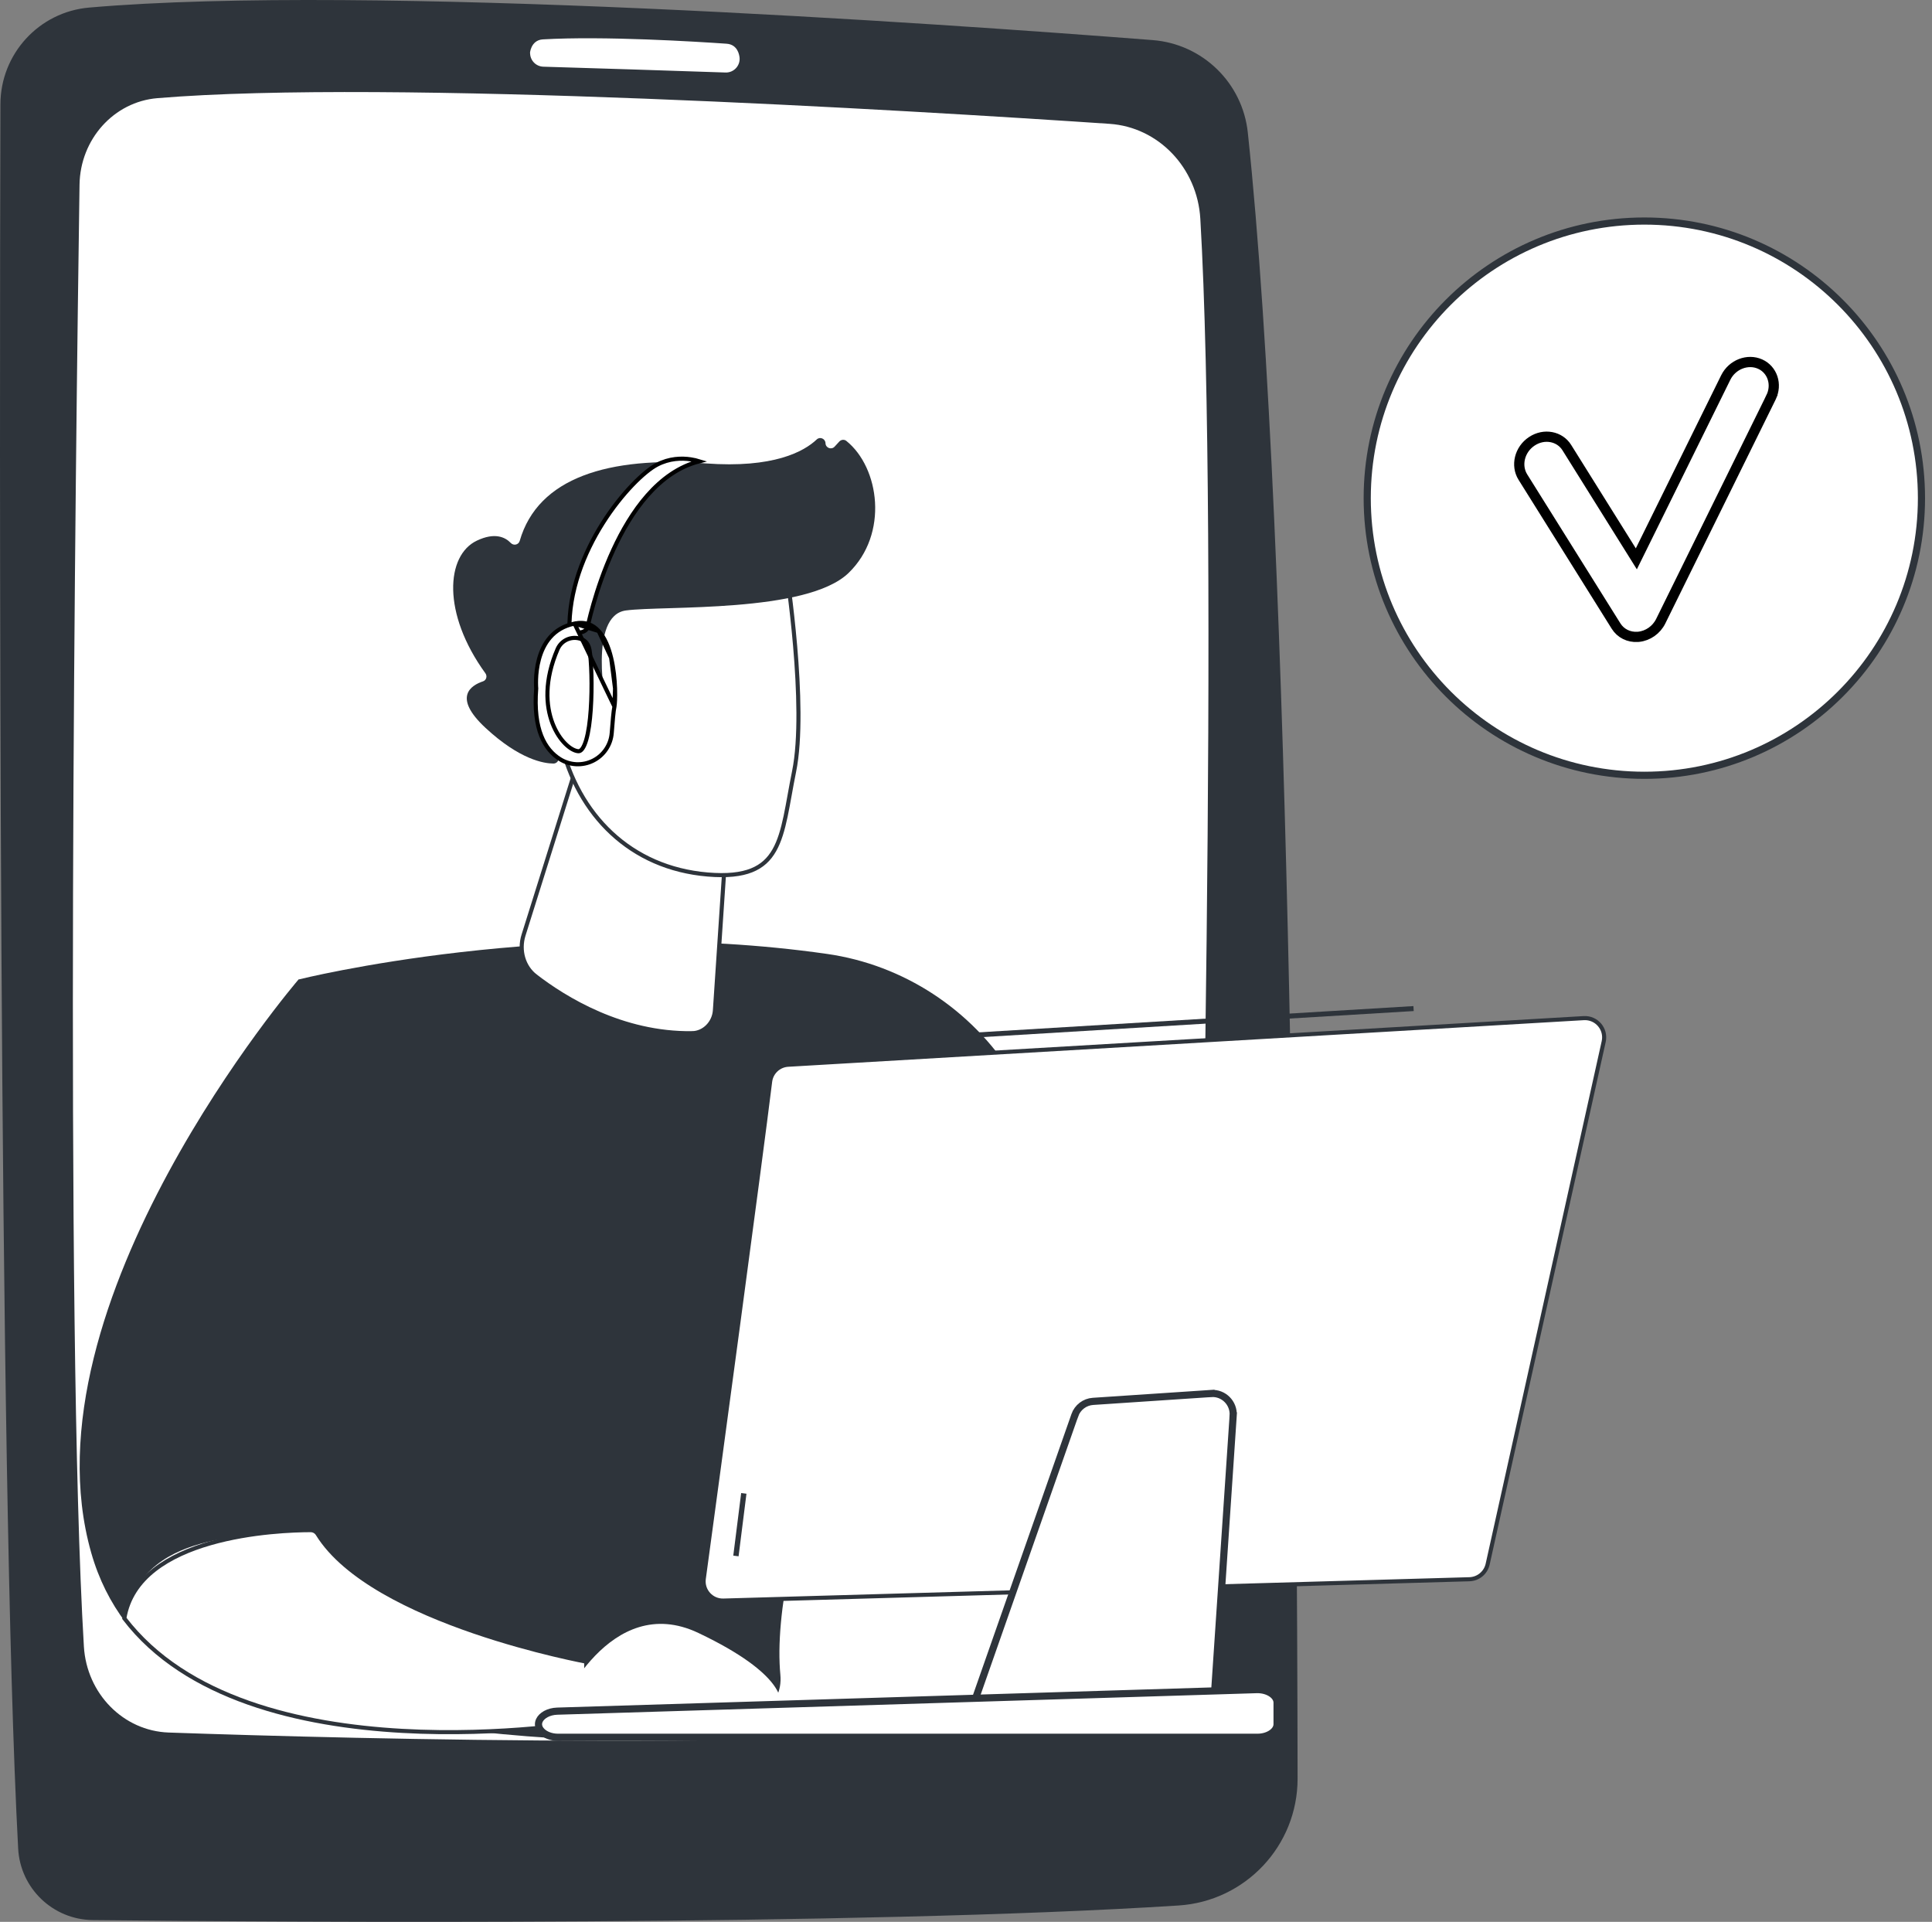
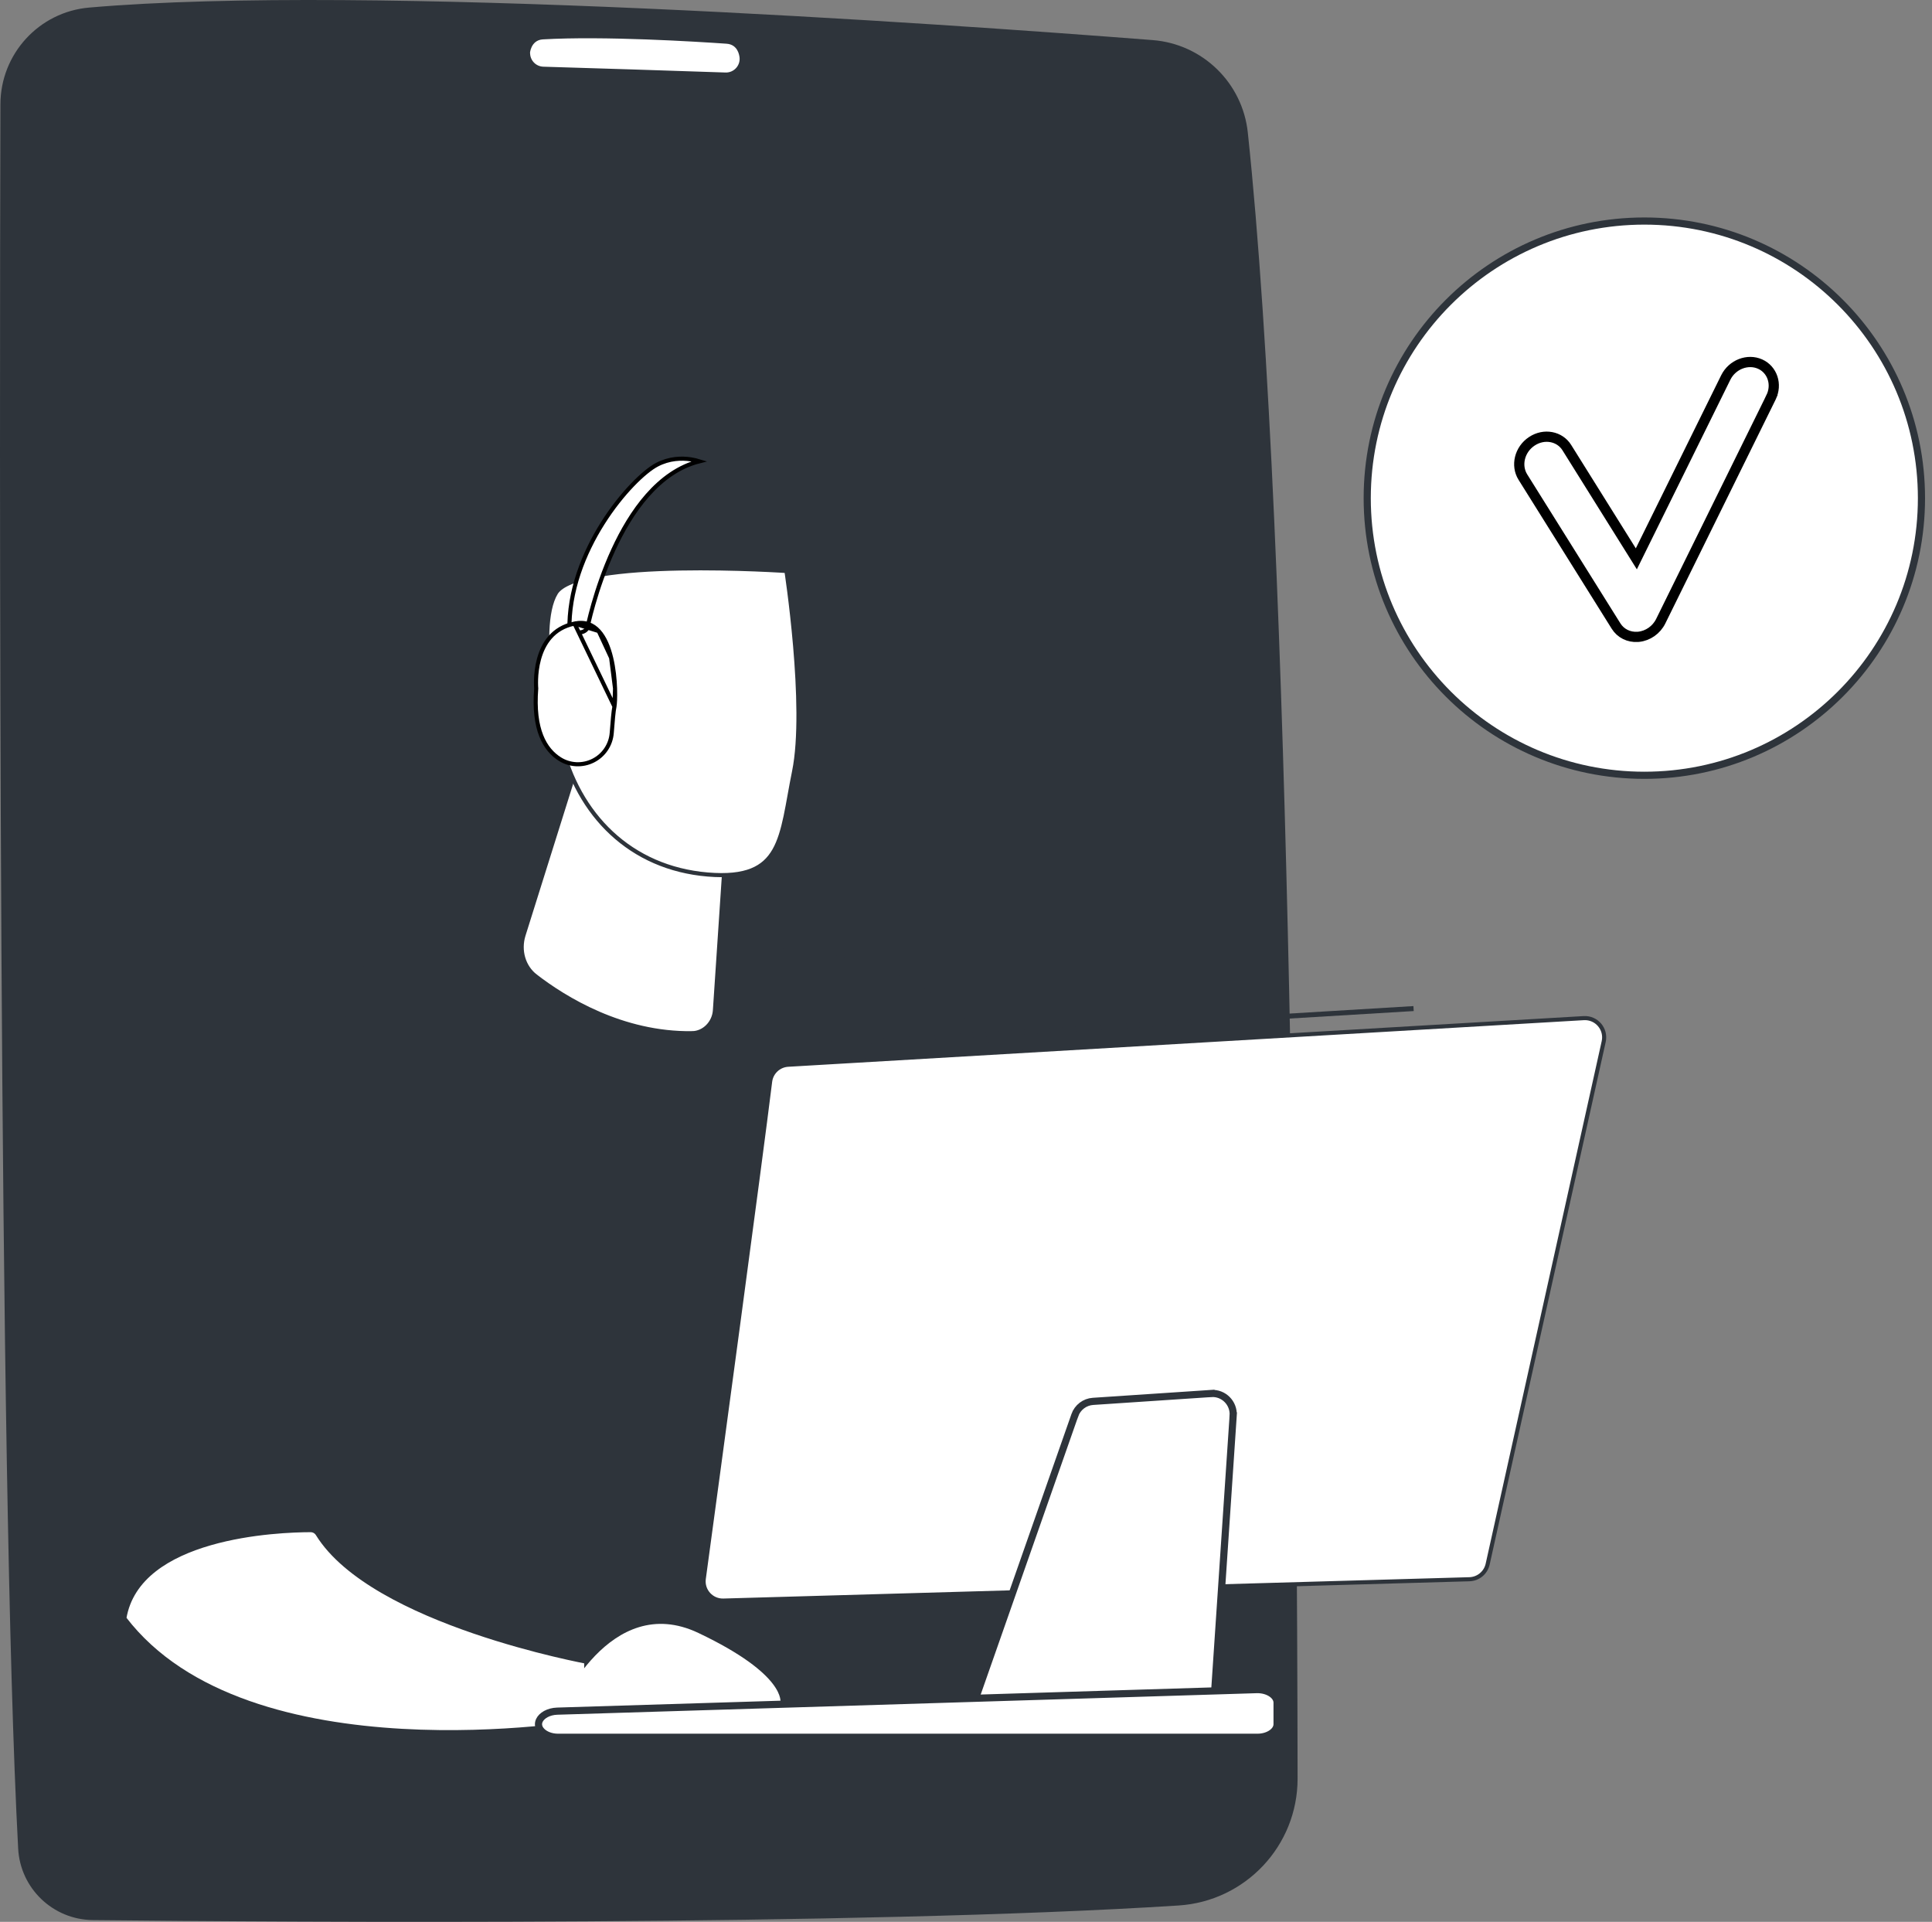
<svg xmlns="http://www.w3.org/2000/svg" width="189" height="188" viewBox="0 0 189 188" fill="none">
  <rect x="0" y="0" width="189" height="188" fill="#808080" stroke="none" />
  <path d="M8.717 0.741C3.814 1.167 0.055 5.273 0.041 10.194C-0.044 40.289 -0.185 144.095 1.777 180.836C1.985 184.728 5.176 187.786 9.074 187.828C28.352 188.036 83.805 188.417 115.286 186.403C121.843 185.984 126.946 180.553 126.938 173.983C126.9 142.397 126.395 53.567 122.068 12.964C121.55 8.099 117.639 4.302 112.762 3.922C91.736 2.284 35.901 -1.623 8.717 0.741Z" fill="#2E343B" />
-   <path d="M7.78 18.072C7.402 43.815 6.324 129.453 8.206 161.061C8.481 165.681 12.069 169.328 16.5 169.483C34.745 170.118 81.529 171.349 108.187 168.415C112.987 167.887 116.656 163.726 116.784 158.688C117.451 132.417 119.252 52.655 117.423 21.401C117.132 16.415 113.322 12.437 108.547 12.115C88.793 10.784 38.067 7.714 15.398 9.602C11.142 9.956 7.846 13.615 7.78 18.072Z" fill="white" />
  <path d="M51.858 5.217C51.873 5.928 52.44 6.502 53.151 6.524C56.662 6.631 66.551 6.934 70.971 7.093C71.843 7.124 72.509 6.327 72.325 5.474C72.31 5.447 72.196 4.354 71.08 4.277C68.09 4.069 59.07 3.508 53.108 3.852C51.884 3.923 51.818 5.315 51.858 5.217Z" fill="white" />
  <path d="M29.195 95.82C29.195 95.82 54.341 89.511 80.91 93.316C88.385 94.386 95.007 98.735 99.041 105.119C106.309 116.622 116.586 137.119 114.412 158.497L103.004 161.318C103.004 161.318 95.119 135.949 86.245 125.624C86.245 125.624 75.736 149.579 76.267 162.733C76.282 163.105 76.306 163.468 76.339 163.822C77.545 176.692 25.891 166.224 25.891 166.224L29.195 95.82Z" fill="#2E343B" />
  <path d="M51.218 91.468L56.538 74.522L71.822 70.606L69.938 98.833C69.855 100.066 68.867 101.055 67.715 101.071L67.718 101.256L67.715 101.071C60.862 101.171 55.242 97.689 52.391 95.493L52.275 95.644L52.391 95.493C51.218 94.59 50.743 92.981 51.218 91.468Z" fill="white" stroke="#2E343B" stroke-width="0.4" />
  <path d="M54.865 72.613L54.864 72.612L54.67 72.659L54.864 72.612L54.864 72.612L54.864 72.61L54.862 72.604L54.857 72.581L54.835 72.488C54.816 72.407 54.789 72.287 54.754 72.132C54.686 71.823 54.59 71.378 54.482 70.831C54.266 69.738 54.002 68.243 53.806 66.635C53.611 65.026 53.485 63.308 53.545 61.768C53.606 60.221 53.853 58.884 54.38 58.012C54.623 57.61 55.139 57.252 55.904 56.945C56.663 56.64 57.638 56.398 58.756 56.208C60.992 55.828 63.773 55.663 66.494 55.612C69.212 55.562 71.863 55.625 73.834 55.701C74.819 55.739 75.635 55.781 76.204 55.813C76.488 55.828 76.711 55.842 76.862 55.852C76.888 55.853 76.912 55.855 76.934 55.856C76.949 55.955 76.97 56.1 76.996 56.285C77.051 56.664 77.127 57.212 77.214 57.891C77.388 59.248 77.607 61.125 77.785 63.201C78.141 67.362 78.33 72.297 77.682 75.474C77.52 76.266 77.383 77.028 77.253 77.751L77.246 77.788C77.113 78.523 76.988 79.219 76.85 79.871C76.574 81.177 76.253 82.291 75.745 83.181C75.24 84.065 74.551 84.729 73.528 85.138C72.499 85.55 71.117 85.708 69.221 85.547C61.671 84.908 56.53 79.719 54.865 72.613Z" fill="white" stroke="#2E343B" stroke-width="0.4" />
-   <path d="M58.36 68.782L59.285 69.025C59.285 69.025 57.528 60.211 61.236 59.717C64.944 59.224 78.913 60.004 83.01 56.051C86.96 52.24 86.04 45.735 82.791 43.129C82.585 42.964 82.282 43.001 82.104 43.195L81.647 43.692C81.335 44.032 80.767 43.819 80.756 43.357C80.745 42.919 80.219 42.686 79.901 42.987C78.656 44.164 75.683 45.828 69.015 45.331C59.553 44.626 52.628 46.71 50.843 52.908C50.73 53.301 50.25 53.408 49.967 53.114C49.407 52.532 48.391 52.062 46.652 52.886C43.626 54.318 43.22 59.989 47.484 65.862C47.687 66.141 47.578 66.544 47.251 66.652C46.098 67.035 44.23 68.174 47.499 71.207C50.843 74.309 53.206 74.687 54.133 74.693C54.383 74.695 54.596 74.523 54.644 74.278L55.755 68.662C55.812 68.371 56.103 68.189 56.389 68.265L58.36 68.782Z" fill="#2E343B" />
  <path d="M58.28 69.998C58.28 69.998 58.302 61.775 54.283 63.026C50.265 64.278 53.808 72.122 56.507 73.139L58.28 69.998Z" fill="url(#paint0_linear_1648_14283)" />
  <path d="M30.245 149.845C29.132 141.98 36.384 127.684 39.753 123.296C40.717 122.042 41.256 120.507 41.27 118.925C41.368 107.785 36.691 100.631 29.196 95.827C29.196 95.827 1.996 127.516 8.922 151.891C9.669 154.521 10.828 156.781 12.296 158.723C13.387 149.539 24.896 150.269 30.245 149.845Z" fill="#2E343B" />
  <path d="M57.274 162.534C57.301 162.539 57.326 162.544 57.349 162.548V168.46C57.293 168.469 57.223 168.48 57.14 168.493C56.893 168.531 56.529 168.585 56.061 168.649C55.125 168.775 53.774 168.938 52.114 169.084C48.794 169.376 44.243 169.598 39.314 169.319C29.468 168.762 18.189 166.212 12.164 158.315C12.832 154.295 16.542 152.13 20.565 150.971C24.601 149.808 28.862 149.686 30.386 149.684C30.667 149.683 30.926 149.828 31.075 150.068C32.433 152.261 34.776 154.134 37.504 155.709C40.235 157.286 43.369 158.574 46.331 159.591C49.294 160.608 52.088 161.355 54.142 161.847C55.169 162.094 56.011 162.276 56.597 162.398C56.89 162.458 57.118 162.504 57.274 162.534Z" fill="white" stroke="#2E343B" stroke-width="0.4" />
  <path d="M54.676 167.263C54.676 167.263 59.616 155.607 68.32 159.741C77.025 163.876 76.341 166.582 76.341 166.582L54.676 167.263Z" fill="white" />
  <path d="M75.338 105.808C74.382 113.624 70.079 145.372 68.848 154.441C68.692 155.594 69.607 156.609 70.771 156.575L143.746 154.487C144.609 154.462 145.345 153.854 145.532 153.011L156.884 101.888C157.156 100.667 156.183 99.524 154.933 99.597L77.099 104.156C76.189 104.21 75.449 104.904 75.338 105.808ZM75.338 105.808C75.338 105.808 75.338 105.808 75.338 105.808L75.139 105.784L75.338 105.808Z" fill="white" stroke="#2E343B" stroke-width="0.4" />
  <path d="M120.636 138.486L120.985 138.509L120.636 138.486L118.597 168.863L94.66 168.353L105.146 138.443L104.832 138.333L105.146 138.443C105.416 137.674 106.114 137.142 106.922 137.088L118.482 136.317L118.459 135.967L118.482 136.317C119.703 136.235 120.719 137.254 120.636 138.486Z" fill="white" stroke="#2E343B" stroke-width="0.7" />
  <path d="M52.761 168.306L52.761 168.306C52.982 167.824 53.649 167.418 54.513 167.391C54.513 167.391 54.513 167.391 54.513 167.391L122.926 165.284C123.504 165.267 124.021 165.425 124.384 165.674C124.748 165.924 124.931 166.244 124.931 166.562V168.668C124.931 168.977 124.758 169.288 124.413 169.536C124.068 169.783 123.574 169.947 123.012 169.947H54.599C53.904 169.947 53.338 169.703 53.008 169.375C52.684 169.055 52.593 168.674 52.761 168.306Z" fill="white" stroke="#2E343B" stroke-width="0.7" />
  <path d="M69.52 131.615L69.037 131.555L72.379 105.198C72.586 103.563 73.93 102.305 75.575 102.206L138.269 98.419L138.299 98.905L75.605 102.691C74.193 102.776 73.039 103.856 72.862 105.259L69.52 131.615Z" fill="#2E343B" />
-   <path d="M72.506 146.055L71.734 152.178L72.252 152.243L73.023 146.121L72.506 146.055Z" fill="#2E343B" />
  <path d="M68.418 45.126C64.402 46.143 61.702 50.083 59.996 53.789C59.091 55.754 58.457 57.673 58.048 59.1C57.844 59.814 57.696 60.405 57.599 60.819C57.551 61.025 57.515 61.187 57.491 61.298C57.48 61.354 57.471 61.396 57.465 61.425L57.461 61.444C57.46 61.447 57.458 61.449 57.457 61.452C57.447 61.47 57.43 61.498 57.404 61.531C57.354 61.596 57.27 61.68 57.139 61.75C56.897 61.88 56.459 61.977 55.706 61.731C55.616 57.833 57.116 54.109 58.964 51.182C59.898 49.703 60.918 48.432 61.86 47.449C62.805 46.464 63.661 45.779 64.266 45.462C65.483 44.825 66.677 44.799 67.57 44.934C67.899 44.984 68.187 45.055 68.418 45.126Z" fill="white" stroke="black" stroke-width="0.4" />
  <path d="M56.203 60.999L56.203 60.999C54.077 61.43 53.14 62.983 52.731 64.464C52.527 65.205 52.458 65.921 52.44 66.453C52.431 66.719 52.435 66.937 52.441 67.089C52.444 67.165 52.447 67.223 52.45 67.263C52.452 67.283 52.453 67.298 52.453 67.308L52.455 67.318L52.455 67.321L52.455 67.321L52.455 67.321L52.455 67.321L52.456 67.339L52.455 67.356C52.138 71.4 53.319 73.34 54.764 74.252L54.764 74.252C55.749 74.874 56.989 74.932 58.029 74.407C59.07 73.882 59.759 72.85 59.845 71.688L59.845 71.688C59.926 70.583 60.021 69.507 60.108 69.114L56.203 60.999ZM56.203 60.999C57.244 60.787 58.002 61.113 58.57 61.734M56.203 60.999L58.57 61.734M58.57 61.734C59.149 62.367 59.536 63.315 59.784 64.346M58.57 61.734L59.784 64.346M59.784 64.346C60.032 65.373 60.137 66.46 60.167 67.347M59.784 64.346L60.167 67.347M60.167 67.347C60.198 68.242 60.152 68.913 60.108 69.114L60.167 67.347Z" fill="white" stroke="black" stroke-width="0.4" />
-   <path d="M56.535 62.428L56.535 62.428C56.807 62.475 57.056 62.575 57.253 62.751C57.447 62.925 57.604 63.187 57.673 63.585C57.849 64.607 57.948 67.145 57.79 69.421C57.712 70.558 57.57 71.616 57.347 72.378C57.235 72.76 57.107 73.053 56.967 73.244C56.828 73.433 56.7 73.494 56.582 73.487C56.251 73.47 55.79 73.242 55.315 72.773C54.847 72.311 54.386 71.633 54.053 70.765C53.388 69.033 53.232 66.542 54.544 63.503L54.544 63.503C54.879 62.726 55.701 62.283 56.535 62.428Z" stroke="black" stroke-width="0.4" />
  <path d="M187.969 48.733C187.969 63.705 175.832 75.842 160.86 75.842C145.888 75.842 133.75 63.705 133.75 48.733C133.75 33.761 145.888 21.623 160.86 21.623C175.832 21.623 187.969 33.761 187.969 48.733Z" fill="white" stroke="#2E343B" stroke-width="0.7" />
-   <path d="M148.975 46.667L148.975 46.667C148.277 45.551 148.637 43.975 149.855 43.168L149.855 43.168C151.066 42.367 152.585 42.681 153.275 43.785C153.275 43.785 153.275 43.785 153.275 43.785L159.601 53.907L160.076 54.668L160.473 53.864L168.82 36.939C169.46 35.641 170.982 35.077 172.186 35.617L172.186 35.617C173.375 36.15 173.882 37.594 173.249 38.88L173.678 39.092L173.249 38.88L162.462 60.77C162.462 60.77 162.462 60.77 162.462 60.77C162.042 61.621 161.209 62.202 160.297 62.294C160.266 62.297 160.237 62.299 160.208 62.301C159.335 62.358 158.538 61.955 158.096 61.249C158.096 61.249 158.096 61.249 158.096 61.249L148.975 46.667Z" stroke="black" />
+   <path d="M148.975 46.667L148.975 46.667C148.277 45.551 148.637 43.975 149.855 43.168L149.855 43.168C151.066 42.367 152.585 42.681 153.275 43.785C153.275 43.785 153.275 43.785 153.275 43.785L159.601 53.907L160.076 54.668L168.82 36.939C169.46 35.641 170.982 35.077 172.186 35.617L172.186 35.617C173.375 36.15 173.882 37.594 173.249 38.88L173.678 39.092L173.249 38.88L162.462 60.77C162.462 60.77 162.462 60.77 162.462 60.77C162.042 61.621 161.209 62.202 160.297 62.294C160.266 62.297 160.237 62.299 160.208 62.301C159.335 62.358 158.538 61.955 158.096 61.249C158.096 61.249 158.096 61.249 158.096 61.249L148.975 46.667Z" stroke="black" />
  <defs>
    <linearGradient id="paint0_linear_1648_14283" x1="72.975" y1="60.721" x2="36.956" y2="75.789" gradientUnits="userSpaceOnUse">
      <stop stop-color="#FEBBBA" />
      <stop offset="1" stop-color="#FF928E" />
    </linearGradient>
  </defs>
</svg>